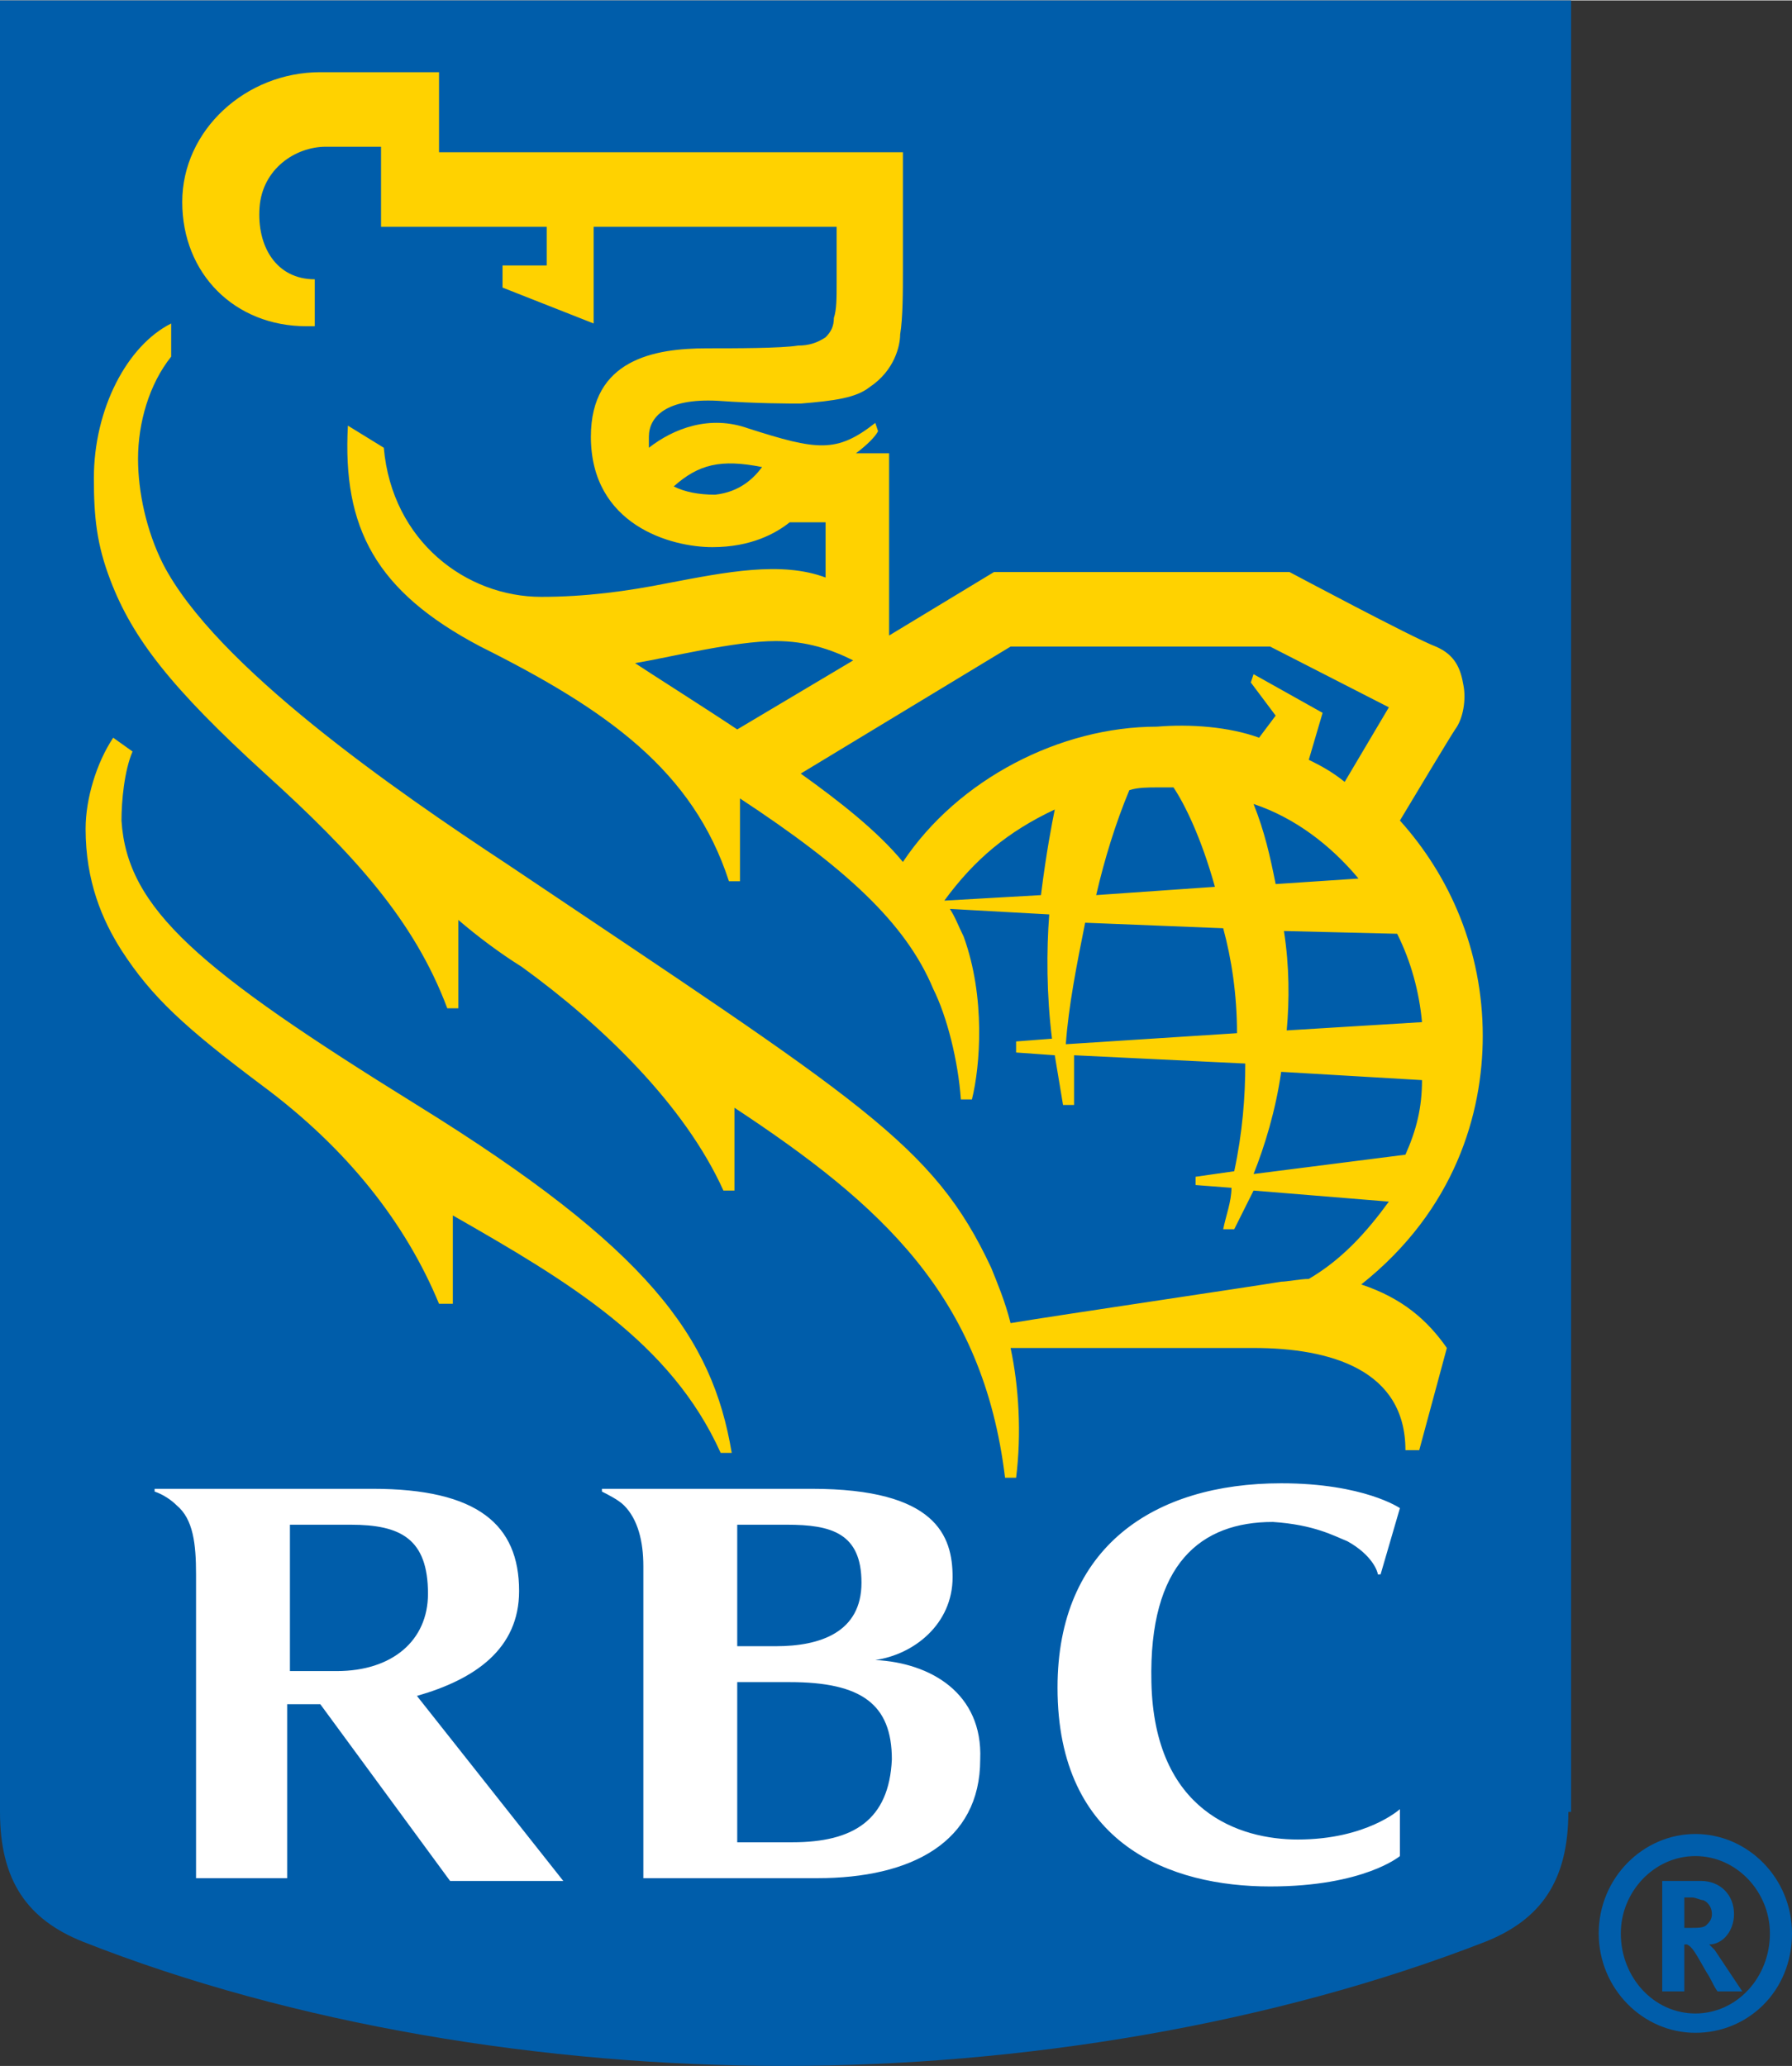
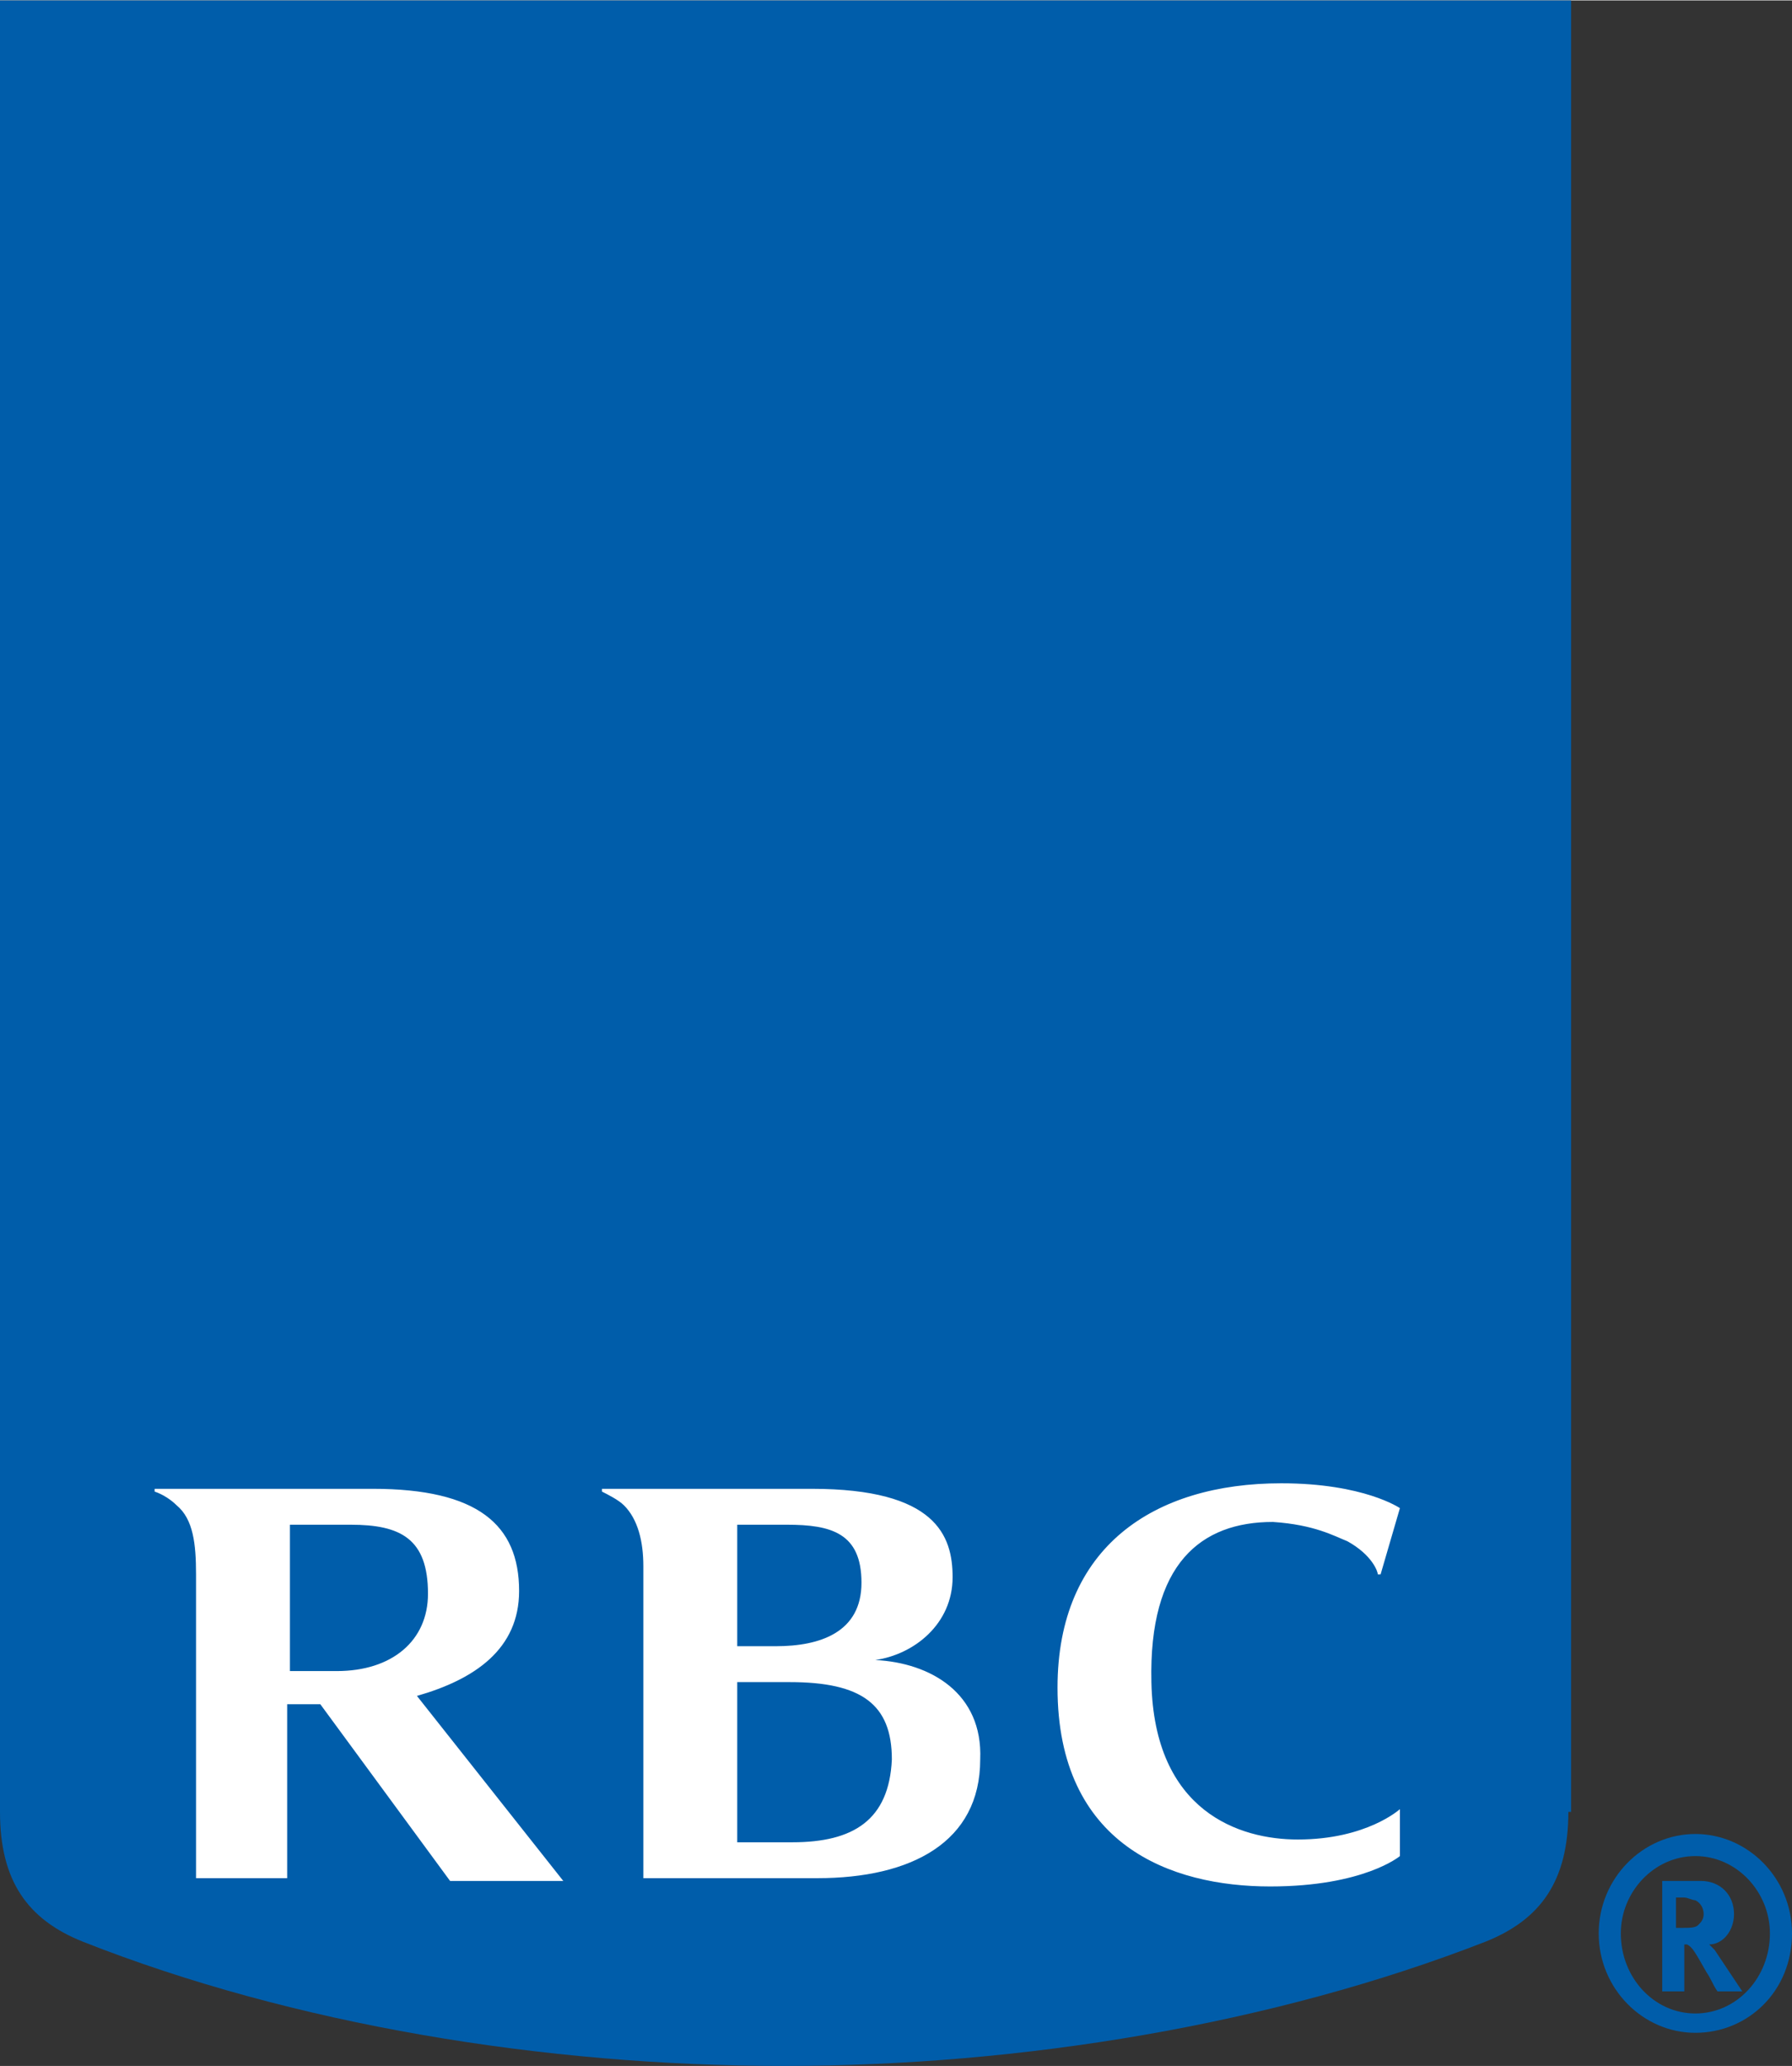
<svg xmlns="http://www.w3.org/2000/svg" viewBox="58.14 109.89 496.485 572.22" width="1000px" height="1153px">
  <rect x="58.14" y="109.89" width="496.485" height="572.22" fill="#333333" stroke="none" />
  <path fill="rgb(0, 93, 170)" d="M492.659 611.73c0 19.125-7.649 29.835-22.949 35.955-58.905 22.95-128.52 34.425-194.31 34.425-66.555 0-136.17-11.475-194.31-34.425-15.3-6.12-22.95-16.83-22.95-35.955V109.89h435.285v501.84h-.766z" fill-color-id="2" stroke-color-id="-1" recolor-fill="true" recolor-stroke="true" fill-rule="evenodd" />
  <g fill="rgb(255, 210, 0)" fill-color-id="0" stroke-color-id="-1" recolor-fill="true" recolor-stroke="true" fill-rule="evenodd">
-     <path d="M173.655 415.89C113.22 378.405 93.33 361.575 91.8 337.095c0-5.355.765-13.771 3.06-19.125l-5.354-3.825c-4.59 6.885-7.65 16.83-7.65 25.245 0 14.534 4.59 25.244 9.945 33.659 8.415 13.006 17.595 21.421 39.015 37.485 23.715 17.596 39.78 38.25 48.96 60.436h3.825v-24.48c32.13 18.36 60.436 35.19 74.205 65.79h3.061c-5.357-32.13-22.952-56.609-87.212-96.39zM451.35 511.515h-3.825c0-22.186-20.655-28.305-42.075-28.305h-67.32c2.295 10.71 3.06 23.715 1.529 35.954h-3.06c-6.12-50.489-34.425-75.734-74.97-102.51v22.95h-3.061c-10.71-23.715-33.659-45.9-55.845-61.965-6.12-3.825-12.24-8.415-17.595-13.006v24.48h-3.061c-9.18-24.48-26.01-42.84-50.489-65.025-26.011-23.715-36.721-37.484-42.84-53.55-3.825-9.944-4.591-17.595-4.591-28.305 0-19.125 9.181-36.72 21.42-42.84v9.18c-6.119 7.65-9.18 18.36-9.18 28.305 0 9.181 2.295 19.891 6.885 29.07 14.535 28.305 64.261 62.73 95.625 83.385 97.92 65.79 117.811 77.266 133.875 111.69 1.53 3.825 3.825 9.18 5.355 15.3 13.77-2.295 65.79-9.944 74.97-11.475 1.53 0 5.354-.765 7.65-.765 9.18-5.355 16.064-13.006 22.185-21.421l-37.485-3.06-5.354 10.71h-3.061c.766-3.825 2.295-7.65 2.295-11.475l-9.944-.766v-2.295l10.71-1.53c2.295-10.71 3.06-20.654 3.06-29.835l-47.43-2.295v13.771h-3.061c-.765-4.591-1.529-9.181-2.295-13.771l-10.71-.765v-3.061l9.945-.765c-1.53-12.24-1.53-24.48-.765-34.425l-27.54-1.53c1.529 2.295 2.295 4.59 3.825 7.65 6.119 16.83 4.59 35.955 2.295 45.135h-3.061c-.765-10.71-3.825-22.95-7.649-30.601-7.65-18.359-24.48-33.659-53.55-52.784v22.949H260.1c-9.945-30.6-33.66-47.43-68.85-65.024-29.07-15.3-38.25-32.896-36.721-61.2l9.945 6.12c2.295 26.01 22.95 41.31 43.605 41.31 12.239 0 23.715-1.529 35.189-3.824 16.065-3.061 31.365-6.12 43.605-1.53v-15.3h-9.945c-3.825 3.06-10.71 6.885-21.42 6.885-11.475 0-33.66-6.12-33.66-30.6 0-21.421 17.595-24.48 32.13-24.48 7.65 0 20.655 0 25.245-.765 3.061 0 5.355-.766 7.65-2.295 1.529-1.53 2.295-3.061 2.295-5.355.765-2.295.765-5.354.765-9.945v-15.3h-67.32v26.775l-25.244-9.945v-6.12h12.239v-10.71H163.71v-22.185h-15.3c-8.415 0-17.596 6.12-18.36 16.83s4.59 19.89 15.3 19.89v13.005h-2.295c-19.89 0-34.425-14.535-34.425-34.425s17.595-35.955 38.25-35.955h32.895v22.185h128.521v32.896c0 5.354 0 13.005-.766 17.595 0 3.061-1.529 9.945-8.415 14.535-3.824 3.06-9.944 3.825-19.124 4.59-3.061 0-12.24 0-22.95-.765-14.535-.766-19.125 4.59-19.125 9.945v3.06c6.885-5.355 16.83-9.18 27.54-5.355 19.125 6.12 24.479 6.886 35.189-1.529l.765 2.295c-.765 1.53-3.06 3.825-6.119 6.12h9.18v50.489l29.069-17.595h81.855s34.425 18.36 40.545 20.655c5.355 2.295 6.885 6.12 7.65 10.71.765 3.825 0 9.18-2.295 12.24-1.53 2.295-10.71 17.595-15.301 25.245 13.771 15.3 22.95 35.954 22.95 59.67 0 21.42-7.649 48.195-33.66 68.85 11.476 3.825 18.36 9.945 23.715 17.596l-7.649 28.307zm-182.07-272.34c-11.475-2.295-17.595-.765-24.479 5.355 3.06 1.53 6.885 2.295 11.475 2.295 6.884-.765 10.709-4.59 13.004-7.65zm-6.885 72.675l32.13-19.125c-6.12-3.061-13.005-5.355-21.42-5.355-11.475 0-29.835 4.59-39.015 6.12 4.59 3.06 19.125 12.24 28.305 18.36zm144.585 2.295l4.59-6.12-6.885-9.18.765-2.296 19.125 10.711-3.824 13.005c3.06 1.529 6.119 3.06 9.944 6.12l12.24-20.655-32.896-16.83H338.13l-58.14 35.19c10.711 7.65 21.42 16.065 28.306 24.48 15.3-22.95 43.604-37.485 70.38-37.485 9.179-.765 19.889 0 28.304 3.06zM400.86 396c0-10.71-1.53-20.654-3.825-29.069l-38.25-1.53c-2.295 11.475-4.59 22.95-5.354 33.66L400.86 396zm13.005-28.305c1.53 9.945 1.53 19.125.766 27.54l37.484-2.295c-.765-8.415-3.06-16.83-6.885-24.48l-31.365-.765zm-19.125-12.24c-3.825-13.77-8.415-22.95-11.475-27.54h-4.59c-2.295 0-5.355 0-7.65.766-3.825 9.18-6.885 19.125-9.18 29.069l32.895-2.295zm10.709-22.95c3.061 7.65 4.59 14.535 6.12 22.186l22.95-1.53c-7.65-9.181-17.594-16.831-29.07-20.656zm42.076 97.155c3.061-6.885 4.59-13.005 4.59-20.655L413.1 406.71c-1.53 10.71-4.59 20.655-7.65 28.306l42.075-5.356zm-97.156-95.625c-13.005 6.12-22.185 13.771-30.6 25.245l26.775-1.53c1.53-12.24 3.061-19.89 3.825-23.715z" fill-color-id="0" stroke-color-id="-1" recolor-fill="true" recolor-stroke="true" fill="rgb(255, 210, 0)" fill-rule="evenodd" />
-   </g>
+     </g>
  <g fill="rgb(255, 255, 255)" fill-color-id="1" stroke-color-id="-1" recolor-fill="true" recolor-stroke="true" fill-rule="evenodd">
    <path d="M300.645 569.655c10.71-1.53 21.42-9.944 21.42-22.95 0-11.475-4.59-24.479-39.015-24.479h-58.14v.765c1.529.766 4.59 2.295 6.119 3.825 3.825 3.825 5.355 9.945 5.355 16.83v86.445h48.195c26.01 0 45.135-9.945 45.135-32.896.766-18.359-13.769-26.774-29.069-27.54zm-24.48-37.484c12.239 0 20.654 2.295 20.654 16.064 0 13.771-11.475 17.595-23.715 17.595h-10.71v-33.659h13.771zm1.53 87.974h-15.3v-44.37h14.535c19.89 0 28.305 6.12 28.305 21.42-.765 16.83-10.71 22.95-27.54 22.95zM182.835 630.855H214.2L173.655 579.6c16.065-4.59 28.306-13.005 28.306-29.07 0-18.359-11.476-28.305-40.545-28.305H100.98v.765c2.295.766 4.59 2.295 6.12 3.825 4.59 3.825 5.355 10.71 5.355 19.125v84.15H137.7v-48.195h9.18l35.955 48.96zm-44.37-98.684h16.83c13.77 0 21.42 3.824 21.42 19.125 0 13.005-9.945 21.42-25.245 21.42h-13.005v-40.545zM431.46 536.76c6.885 3.825 8.415 8.415 8.415 9.18h.765l5.354-18.36s-9.944-6.885-32.895-6.885c-35.19 0-61.965 17.595-61.965 56.61 0 43.604 31.365 55.08 58.904 55.08 26.011 0 35.955-8.415 35.955-8.415v-13.005s-9.18 8.415-28.305 8.415c-16.064 0-39.78-7.65-40.545-43.605-.765-32.895 13.77-44.37 33.66-44.37 11.477.766 16.832 3.825 20.657 5.355z" fill-color-id="1" stroke-color-id="-1" recolor-fill="true" recolor-stroke="true" fill="rgb(255, 255, 255)" fill-rule="evenodd" />
  </g>
-   <path fill="rgb(0, 93, 170)" d="M527.85 672.93c-14.535 0-26.775-12.24-26.775-27.54s12.24-27.54 26.775-27.54 26.775 12.24 26.775 27.54c0 16.065-12.24 27.54-26.775 27.54zm0-48.96c-11.475 0-20.655 9.945-20.655 21.42 0 12.24 9.181 22.185 20.655 22.185s20.655-9.944 20.655-22.185c0-11.475-9.181-21.42-20.655-21.42zm1.53 6.885c5.354 0 9.18 3.825 9.18 9.18 0 4.59-3.061 8.415-6.885 8.415l1.529 1.53 7.65 11.475h-6.885c-1.53-2.295-1.53-3.06-3.061-5.354-3.06-5.355-3.825-6.885-5.354-7.65h-.766v13.005h-6.119v-30.6h10.711v-.001zm-5.355 13.005h2.295c2.295 0 3.825 0 4.59-.765.766-.766 1.53-1.53 1.53-3.061 0-1.529-.765-3.06-2.295-3.824-.765 0-2.295-.766-3.061-.766h-2.295v8.415h-.764z" fill-color-id="2" stroke-color-id="-1" recolor-fill="true" recolor-stroke="true" fill-rule="evenodd" />
+   <path fill="rgb(0, 93, 170)" d="M527.85 672.93c-14.535 0-26.775-12.24-26.775-27.54s12.24-27.54 26.775-27.54 26.775 12.24 26.775 27.54c0 16.065-12.24 27.54-26.775 27.54zm0-48.96c-11.475 0-20.655 9.945-20.655 21.42 0 12.24 9.181 22.185 20.655 22.185s20.655-9.944 20.655-22.185c0-11.475-9.181-21.42-20.655-21.42zm1.53 6.885c5.354 0 9.18 3.825 9.18 9.18 0 4.59-3.061 8.415-6.885 8.415l1.529 1.53 7.65 11.475h-6.885c-1.53-2.295-1.53-3.06-3.061-5.354-3.06-5.355-3.825-6.885-5.354-7.65h-.766v13.005h-6.119v-30.6h10.711v-.001zm-5.355 13.005c2.295 0 3.825 0 4.59-.765.766-.766 1.53-1.53 1.53-3.061 0-1.529-.765-3.06-2.295-3.824-.765 0-2.295-.766-3.061-.766h-2.295v8.415h-.764z" fill-color-id="2" stroke-color-id="-1" recolor-fill="true" recolor-stroke="true" fill-rule="evenodd" />
</svg>